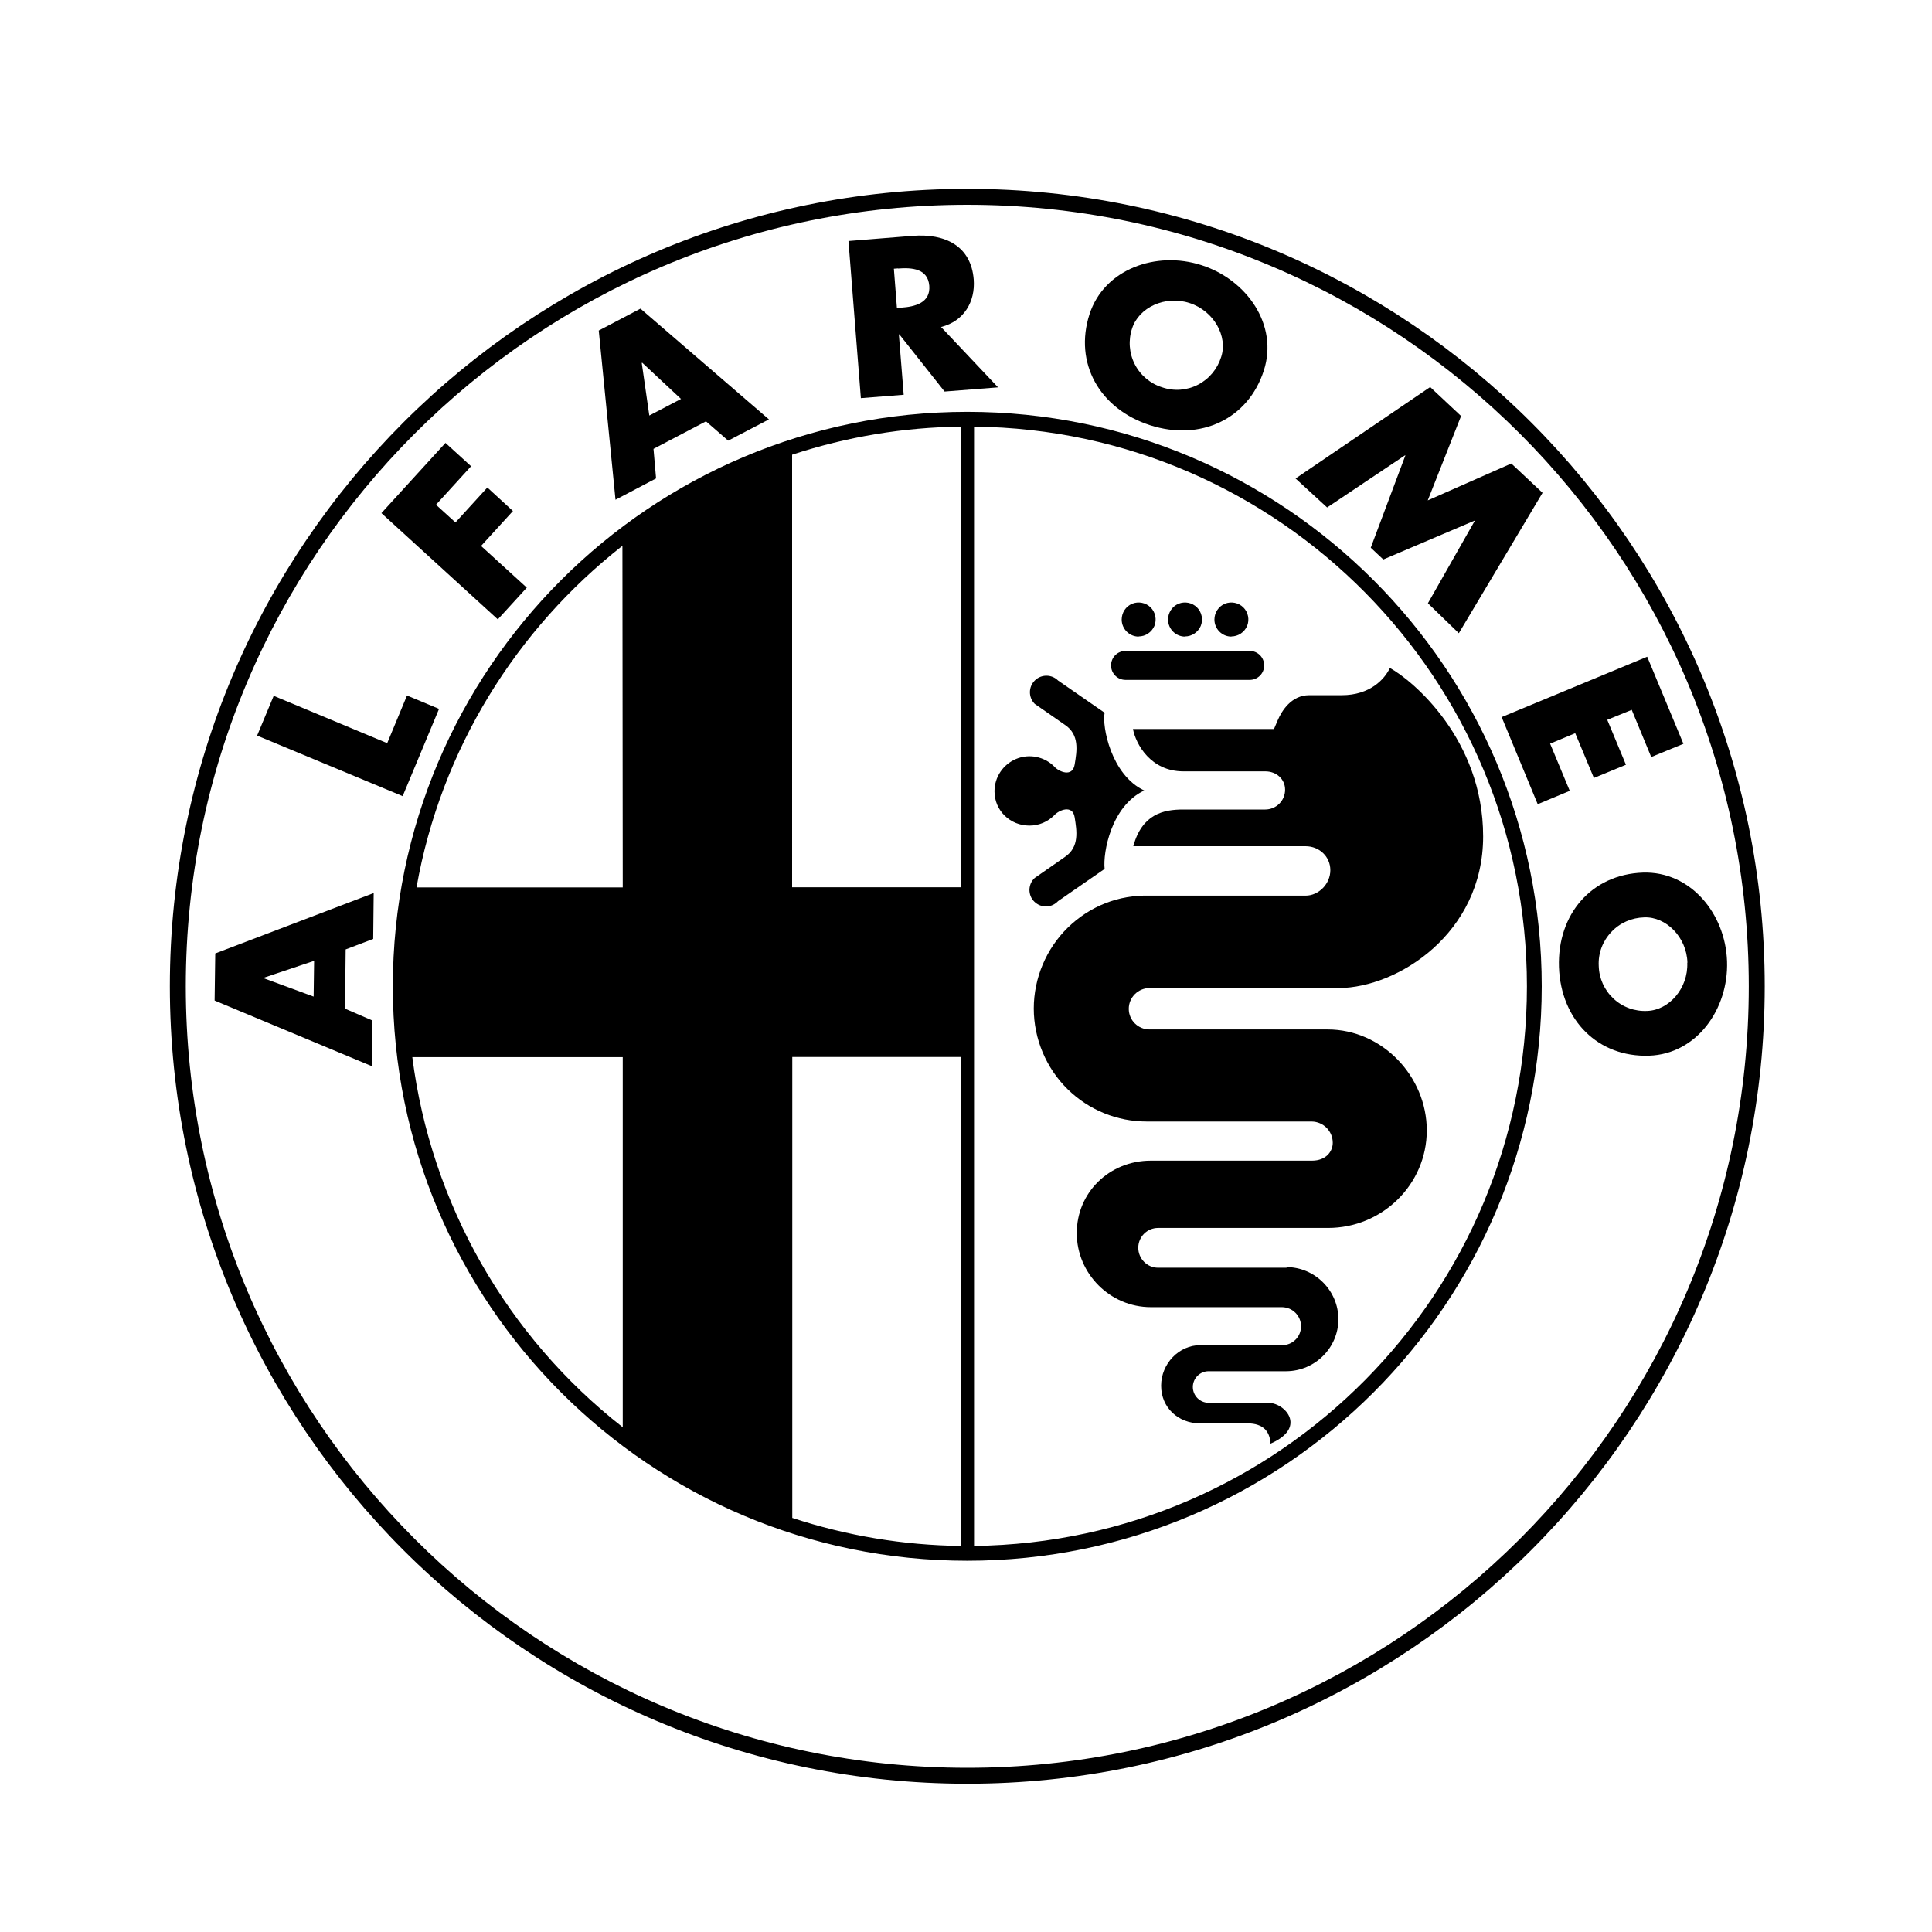
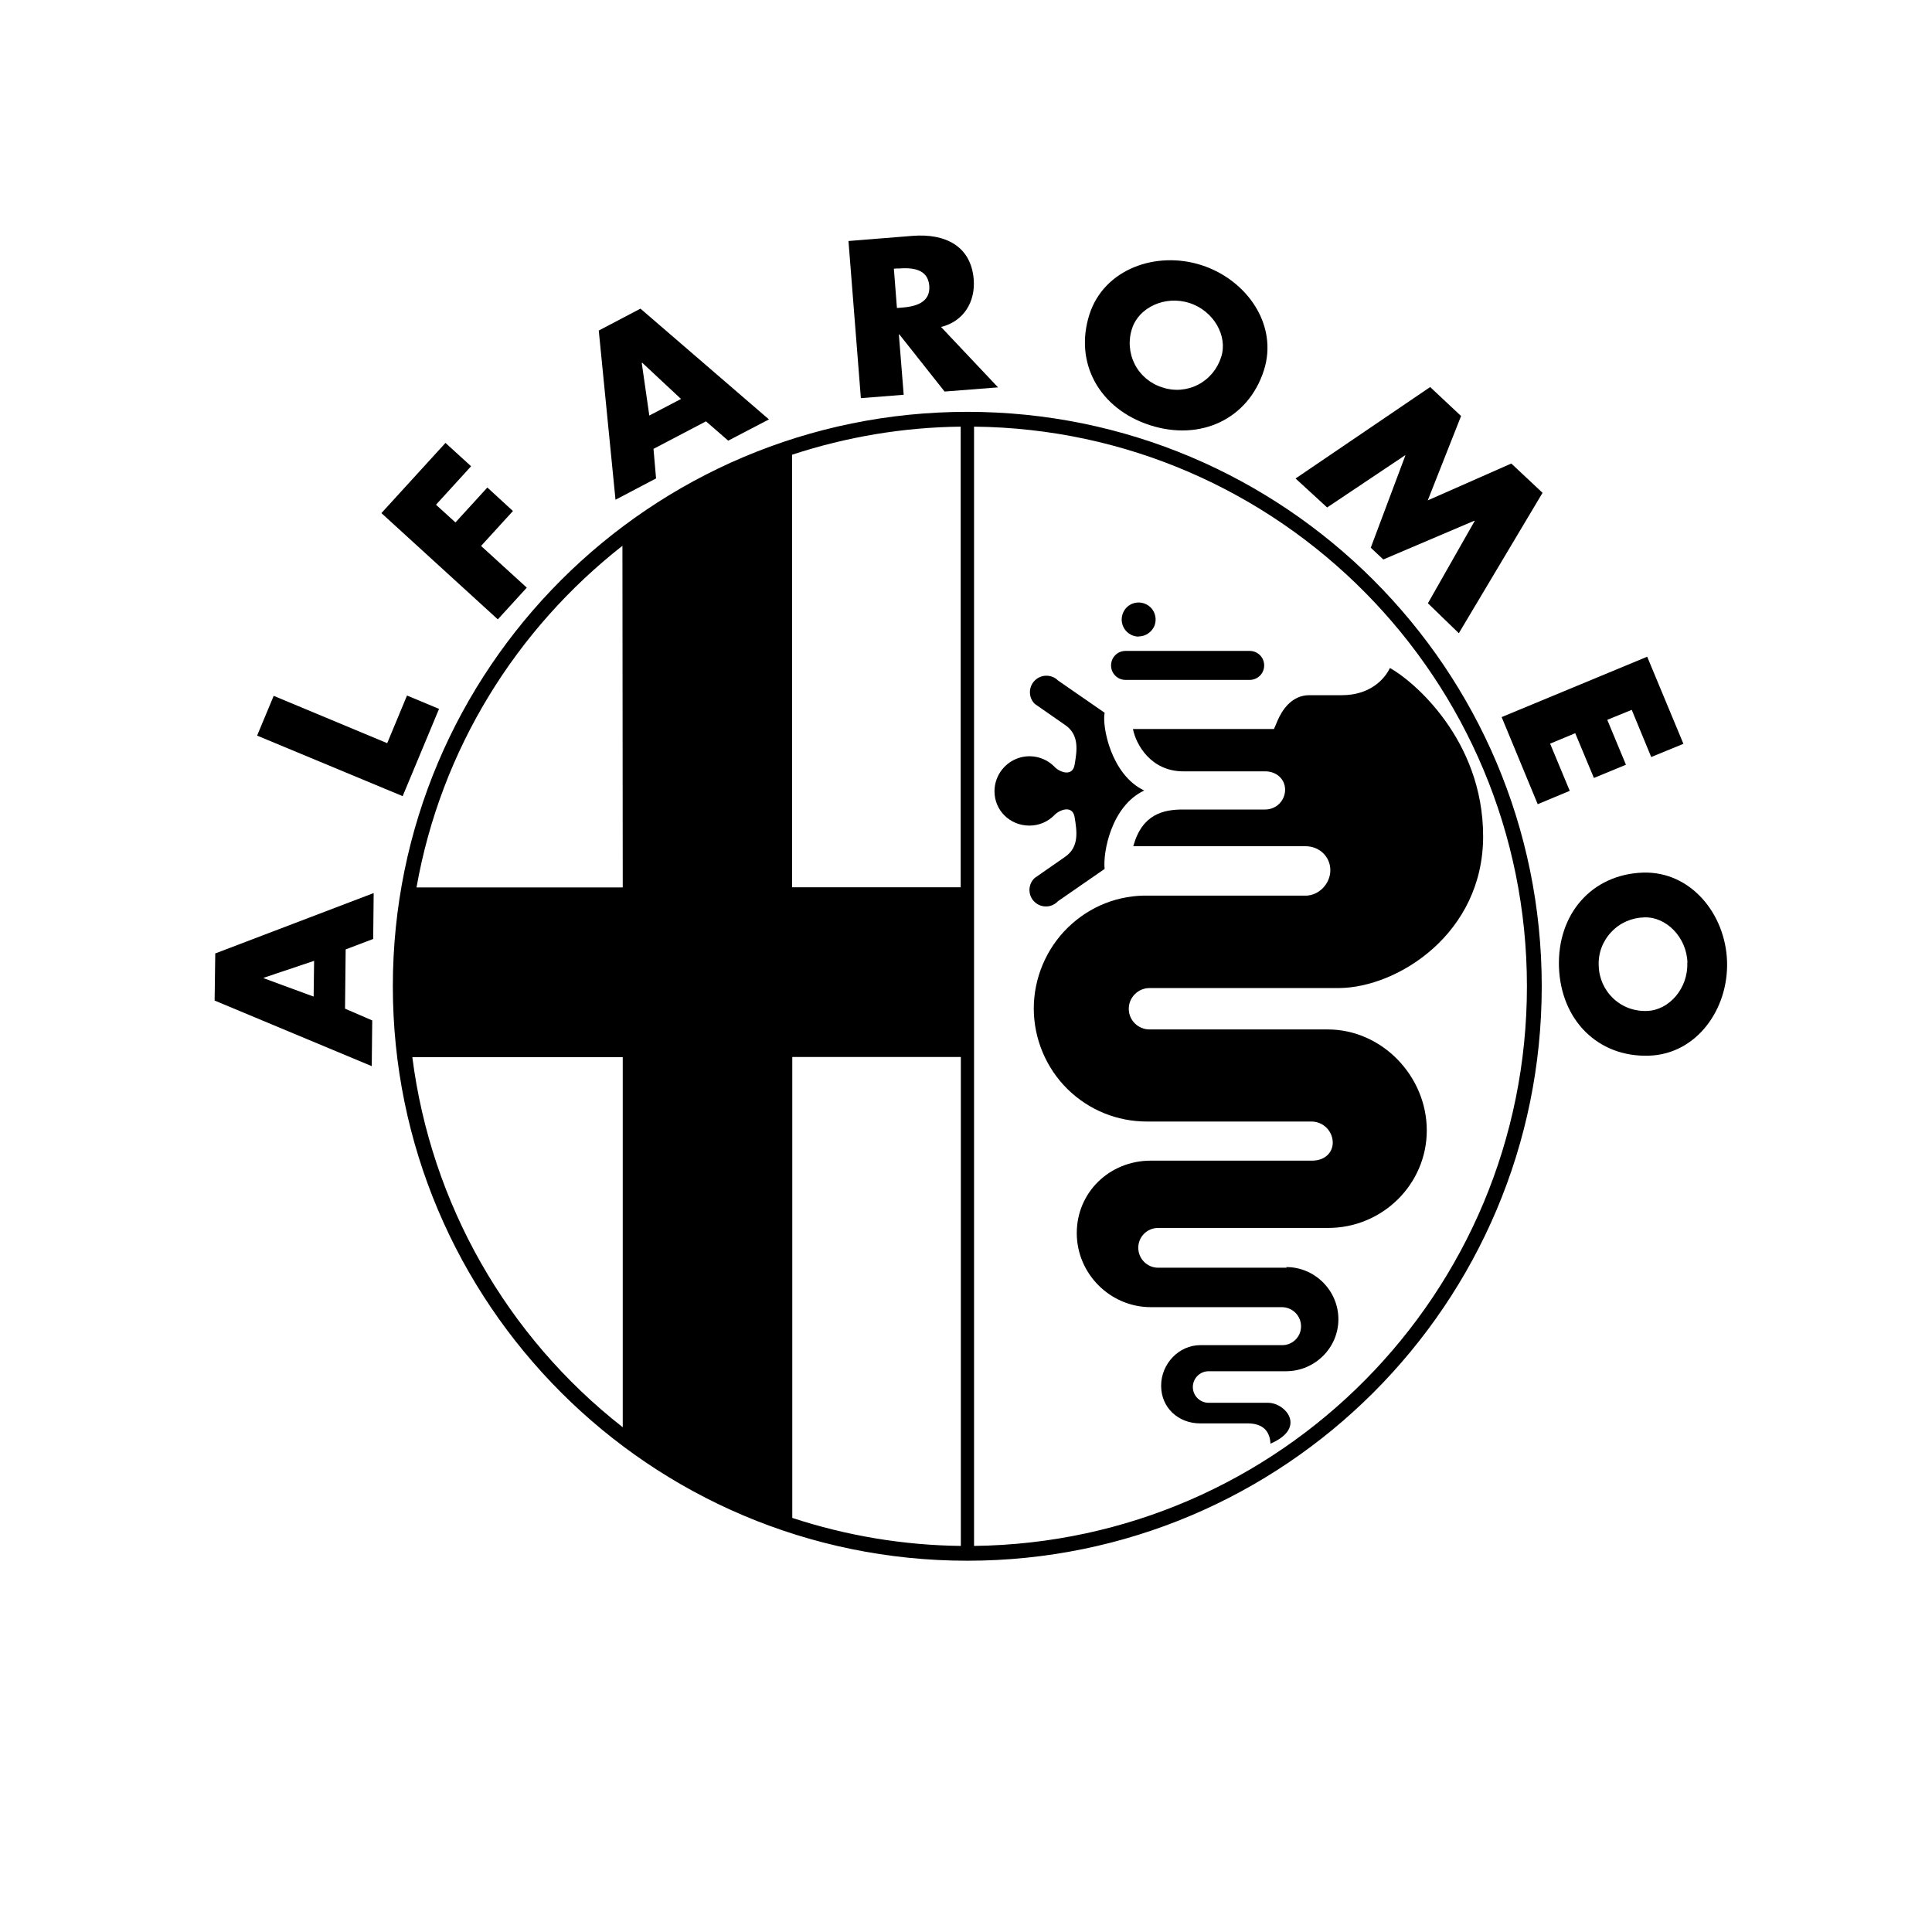
<svg xmlns="http://www.w3.org/2000/svg" id="Calque_1" viewBox="0 0 120 120">
  <defs>
    <style>.cls-1{fill:none;}</style>
  </defs>
  <path class="cls-1" d="M60.08,109.8c26.81,0,48.54-21.73,48.54-48.54S86.89,12.72,60.08,12.72,11.54,34.45,11.54,61.26s21.73,48.54,48.54,48.54Zm47.19-50.09c.1,2.96-1.88,5.76-4.84,5.86-3.17,.11-5.48-2.2-5.6-5.5-.11-3.3,2.04-5.76,5.21-5.87,2.96-.1,5.13,2.55,5.23,5.51Zm-2.72-13.51l-1.99,.82-1.22-2.93-1.51,.63,1.16,2.78-1.99,.83-1.16-2.78-1.56,.65,1.22,2.94-1.99,.82-2.24-5.4,9.05-3.75,2.24,5.4Zm-15.73-22.16l1.92,1.8-2.07,5.24,5.2-2.3,1.94,1.82-5.2,8.72-1.91-1.87,2.91-5.11-.02-.02-5.66,2.41-.78-.73,2.15-5.72-.02-.02-4.84,3.25-1.96-1.8,8.36-5.69Zm-21.16-4.51c.91-2.82,4.14-3.96,6.96-3.05,2.82,.91,4.78,3.72,3.87,6.54-.97,3.02-3.93,4.41-7.07,3.4-3.14-1.01-4.73-3.87-3.76-6.89Zm-10.99-4.87c2.03-.16,3.64,.64,3.8,2.72,.11,1.35-.59,2.58-2.03,2.94l3.54,3.75-3.32,.26-2.81-3.56h-.03l.3,3.76-2.66,.21-.77-9.76,3.98-.32Zm-16.89,4.51l7.98,6.88-2.53,1.32-1.38-1.2-3.26,1.71,.16,1.84-2.51,1.32-1.04-10.51,2.59-1.36Zm-12.12,8.34l1.59,1.45-2.18,2.39,1.21,1.1,1.98-2.17,1.59,1.46-1.98,2.17,2.84,2.59-1.8,1.97-7.23-6.61,3.98-4.36Zm-10.67,15.72l7.05,2.93,1.23-2.96,1.99,.83-2.26,5.43-9.04-3.76,1.03-2.47Zm6.19,15.1l-1.71,.65-.04,3.68,1.69,.73-.03,2.84-9.75-4.07,.04-2.92,9.84-3.75-.03,2.85ZM60.08,25.58c19.7,0,35.68,15.98,35.68,35.68s-15.98,35.68-35.68,35.68-35.68-15.97-35.68-35.68S40.38,25.58,60.08,25.58Z" />
  <path class="cls-1" d="M38.67,88.64v-22.99h-13.07c1.15,9.09,5.85,17.35,13.07,22.99Z" />
  <path class="cls-1" d="M60.5,96.02h0s-.04,0-.07,0h.07Z" />
  <path class="cls-1" d="M94.84,61.26c0-19.08-15.37-34.57-34.34-34.76V96.02c19.02-.23,34.34-15.7,34.34-34.76Zm-18.77-23.76c.39-.16,.85-.07,1.15,.23,.3,.3,.39,.76,.23,1.15-.16,.39-.55,.65-.98,.65-.58,0-1.06-.47-1.06-1.06,0-.43,.26-.81,.65-.98Zm-2.88,0c.39-.16,.85-.07,1.15,.23,.3,.3,.39,.76,.23,1.15-.16,.39-.55,.65-.98,.65-.58,0-1.06-.47-1.06-1.06,0-.43,.26-.81,.65-.98Zm-2.88,0c.39-.16,.85-.07,1.15,.23,.3,.3,.39,.76,.23,1.15-.16,.39-.55,.65-.98,.65-.58,0-1.06-.47-1.06-1.06,0-.43,.26-.81,.65-.98Zm-.4,2.94h7.71c.5,0,.9,.4,.9,.9s-.4,.9-.9,.9h-7.71c-.5,0-.9-.4-.9-.9s.4-.9,.9-.9Zm-3.16,10.34c-.13-.83-1.01-.44-1.27-.13-.39,.39-.94,.64-1.54,.64-1.2,0-2.17-.93-2.17-2.13,0-.88,.53-1.67,1.34-2.01,.81-.34,1.75-.15,2.37,.47,.26,.31,1.14,.7,1.27-.13,.13-.83,.31-1.84-.61-2.46l-1.87-1.3c-.4-.4-.4-1.05,0-1.45,.4-.4,1.05-.4,1.45,0l2.89,2c-.17,.84,.4,3.87,2.46,4.83-2.06,.97-2.57,3.86-2.46,4.87l-2.89,2c-.19,.21-.45,.32-.73,.33-.28,0-.55-.1-.75-.3-.2-.2-.31-.47-.3-.74,0-.28,.12-.54,.33-.73l1.87-1.3c.92-.61,.75-1.62,.61-2.46Zm13.16,34.42h-4.82c-.54,.01-.98,.46-.98,1s.44,.98,.98,.98h3.7c.63,0,1.26,.5,1.37,1.06,.1,.57-.33,1.08-1.23,1.48-.01-.29-.09-.62-.33-.89-.24-.25-.6-.37-1.07-.37h-2.96c-1.36,0-2.43-1.03-2.43-2.35s1.11-2.52,2.43-2.52h5.09c.65,0,1.17-.52,1.17-1.17s-.52-1.18-1.18-1.19h-8.15c-2.54,0-4.6-2.07-4.6-4.6s2.02-4.5,4.6-4.5h10.01c.89,0,1.29-.58,1.29-1.12,0-.71-.58-1.31-1.31-1.32h-10.24c-1.85,0-3.59-.71-4.91-2-1.34-1.31-2.11-3.15-2.11-5.02s.77-3.71,2.11-5.02c1.36-1.33,3.15-2.05,5.09-2h9.68c.83,0,1.54-.72,1.54-1.58s-.68-1.5-1.54-1.5h-10.7c.55-2,1.87-2.28,3.1-2.28h5.1c.32,0,.64-.13,.87-.36,.23-.23,.36-.55,.36-.87,0-.65-.53-1.14-1.23-1.14h-5.09c-2.04,0-2.96-1.69-3.13-2.63h8.76l.23-.54c.25-.58,.83-1.56,1.96-1.56h2.02c1.75,0,2.66-.98,2.99-1.69,1.41,.77,5.79,4.34,5.79,10.46s-5.29,9.39-8.95,9.42h-11.77c-.71,0-1.29,.58-1.29,1.29s.58,1.29,1.29,1.29h11.06c3.39,0,6.16,2.8,6.16,6.26s-2.76,6.07-6.15,6.07h-10.54c-.68-.01-1.23,.54-1.23,1.22s.55,1.23,1.23,1.23h7.99c1.78,0,3.24,1.46,3.24,3.25s-1.45,3.22-3.24,3.22Z" />
  <path class="cls-1" d="M59.66,26.5c-3.56,.04-7.08,.62-10.46,1.74v26.88h10.46V26.5Z" />
  <polygon class="cls-1" points="25.6 65.65 25.6 65.65 25.6 65.65 25.6 65.65" />
  <path class="cls-1" d="M59.66,65.65h-10.47v28.63c3.38,1.12,6.91,1.7,10.47,1.74v-30.37Z" />
-   <path class="cls-1" d="M38.65,33.9c-6.59,5.17-11.27,12.63-12.79,21.22h12.81l-.02-21.22Z" />
  <path class="cls-1" d="M99.3,59.98c.02,.78,.35,1.51,.92,2.04,.57,.53,1.33,.8,2.1,.76,1.35-.05,2.54-1.4,2.48-2.99-.06-1.6-1.33-2.86-2.68-2.81-.78,.01-1.51,.34-2.05,.91-.53,.57-.81,1.32-.78,2.1Z" />
  <path class="cls-1" d="M72.18,24.06c.74,.25,1.54,.19,2.23-.17,.69-.36,1.21-.98,1.43-1.72,.41-1.29-.45-2.86-1.97-3.35-1.52-.49-3.15,.28-3.56,1.57-.25,.73-.19,1.54,.16,2.23,.35,.69,.97,1.21,1.71,1.44Z" />
  <path class="cls-1" d="M55.96,19.12c.87-.07,1.84-.3,1.75-1.36-.08-1.06-1.08-1.14-1.95-1.07l-.26,.02,.19,2.44,.26-.02Z" />
-   <polygon class="cls-1" points="19.52 59.67 16.39 60.73 16.39 60.75 19.49 61.9 19.52 59.67" />
  <polygon class="cls-1" points="42.31 24.78 39.9 22.53 39.87 22.54 40.34 25.81 42.31 24.78" />
-   <path d="M60.08,110.79c27.36,0,49.53-22.18,49.53-49.53S87.44,11.73,60.08,11.73,10.55,33.91,10.55,61.26s22.18,49.53,49.53,49.53Zm0-98.07c26.81,0,48.54,21.73,48.54,48.54s-21.73,48.54-48.54,48.54S11.54,88.07,11.54,61.26,33.27,12.72,60.08,12.72Z" />
  <polygon points="32.72 36.5 29.88 33.91 31.86 31.74 30.27 30.28 28.29 32.45 27.08 31.35 29.26 28.96 27.67 27.51 23.69 31.87 30.92 38.47 32.72 36.5" />
  <polygon points="95.51 49.95 97.5 49.12 96.28 46.19 97.84 45.54 99 48.32 100.99 47.5 99.83 44.71 101.35 44.09 102.56 47.02 104.56 46.2 102.31 40.79 93.27 44.54 95.51 49.95" />
  <polygon points="87.27 28.28 87.29 28.29 85.14 34.02 85.92 34.75 91.58 32.34 91.6 32.35 88.69 37.47 90.61 39.33 95.81 30.61 93.87 28.79 88.68 31.08 90.75 25.84 88.83 24.04 80.47 29.72 82.43 31.52 87.27 28.28" />
  <polygon points="27.27 44.03 25.28 43.2 24.05 46.16 17 43.22 15.97 45.69 25.01 49.45 27.27 44.03" />
  <path d="M13.34,62.15l9.75,4.07,.03-2.84-1.69-.73,.04-3.68,1.71-.65,.03-2.85-9.84,3.75-.04,2.92Zm3.04-1.42l3.13-1.05-.03,2.22-3.1-1.14v-.03Z" />
  <path d="M71.43,26.41c3.14,1.01,6.1-.38,7.07-3.4,.91-2.82-1.05-5.63-3.87-6.54-2.82-.91-6.05,.24-6.96,3.05-.97,3.02,.61,5.87,3.76,6.89Zm-1.11-6.02c.42-1.29,2.04-2.06,3.56-1.57,1.52,.49,2.39,2.07,1.97,3.35-.23,.74-.74,1.36-1.43,1.72-.69,.36-1.5,.42-2.23,.17-.74-.23-1.36-.75-1.71-1.44-.35-.69-.41-1.5-.16-2.23Z" />
  <path d="M40.75,29.72l-.16-1.84,3.26-1.71,1.38,1.2,2.53-1.32-7.98-6.88-2.59,1.36,1.04,10.51,2.51-1.32Zm-.86-7.19l2.41,2.25-1.97,1.03-.47-3.27h.02Z" />
  <path d="M96.83,60.07c.12,3.3,2.43,5.61,5.6,5.5,2.96-.1,4.94-2.9,4.84-5.86-.1-2.96-2.27-5.61-5.23-5.51-3.17,.11-5.32,2.57-5.21,5.87Zm7.97-.27c.06,1.59-1.13,2.94-2.48,2.99-.78,.04-1.53-.23-2.1-.76-.57-.53-.9-1.26-.92-2.04-.04-.78,.24-1.53,.78-2.1,.53-.57,1.27-.89,2.05-.91,1.35-.05,2.63,1.22,2.68,2.81Z" />
  <path d="M56.13,24.52l-.3-3.75h.03l2.81,3.55,3.32-.26-3.54-3.75c1.44-.36,2.13-1.59,2.03-2.94-.16-2.09-1.77-2.88-3.8-2.72l-3.98,.32,.77,9.76,2.66-.21Zm-.36-7.84c.87-.07,1.86,0,1.95,1.07,.08,1.06-.88,1.3-1.75,1.36l-.26,.02-.19-2.44,.26-.02Z" />
  <path d="M60.08,96.94c19.7,0,35.68-15.97,35.68-35.68s-15.98-35.68-35.68-35.68S24.4,41.55,24.4,61.26s15.98,35.68,35.68,35.68Zm.42-70.44c18.97,.19,34.34,15.68,34.34,34.76s-15.33,34.53-34.34,34.76h-.07s.04,0,.07,0V26.5Zm-11.29,1.74c3.38-1.11,6.9-1.7,10.46-1.74v28.61h-10.47V28.24Zm0,37.41h10.47v30.37c-3.56-.04-7.09-.63-10.47-1.74v-28.63Zm-10.55-31.75l.02,21.22h-12.81c1.52-8.59,6.2-16.05,12.79-21.22Zm-13.05,31.76h13.07v22.99c-7.21-5.64-11.91-13.9-13.07-22.99h0Z" />
  <path d="M70.72,39.53c.43,0,.81-.26,.98-.65,.16-.39,.07-.85-.23-1.15-.3-.3-.76-.39-1.15-.23-.39,.16-.65,.55-.65,.98,0,.58,.47,1.06,1.06,1.06Z" />
-   <path d="M73.6,39.53c.43,0,.81-.26,.98-.65,.16-.39,.07-.85-.23-1.15-.3-.3-.76-.39-1.15-.23-.39,.16-.65,.55-.65,.98,0,.58,.47,1.06,1.06,1.06Z" />
-   <path d="M76.48,39.53c.43,0,.81-.26,.98-.65,.16-.39,.07-.85-.23-1.15-.3-.3-.76-.39-1.15-.23-.39,.16-.65,.55-.65,.98,0,.58,.47,1.06,1.06,1.06Z" />
  <path d="M79.92,78.74h-7.99c-.68,0-1.23-.56-1.23-1.24s.55-1.23,1.23-1.23h10.54c3.39,.01,6.15-2.71,6.15-6.06s-2.76-6.27-6.16-6.27h-11.06c-.71,0-1.29-.57-1.29-1.28s.58-1.29,1.29-1.29h11.77c3.65-.03,8.95-3.39,8.95-9.42s-4.38-9.69-5.79-10.46c-.33,.7-1.24,1.69-2.99,1.69h-2.02c-1.12,0-1.71,.98-1.96,1.56l-.23,.54h-8.76c.18,.94,1.1,2.63,3.13,2.63h5.09c.7,0,1.23,.49,1.23,1.14,0,.33-.13,.64-.36,.87-.23,.23-.55,.36-.87,.36h-5.1c-1.23,0-2.55,.28-3.1,2.28h10.7c.86,0,1.54,.65,1.54,1.49s-.71,1.58-1.54,1.58h-9.68c-1.93-.06-3.73,.66-5.09,1.99-1.34,1.31-2.11,3.14-2.11,5.02s.77,3.71,2.11,5.02c1.32,1.29,3.07,2,4.91,2h10.24c.73,.01,1.31,.6,1.31,1.32,0,.53-.41,1.11-1.29,1.11h-10.01c-2.58,0-4.6,1.98-4.6,4.5s2.07,4.6,4.6,4.6h8.15c.66,.01,1.18,.54,1.18,1.19s-.52,1.17-1.17,1.17h-5.09c-1.32,0-2.43,1.15-2.43,2.52s1.07,2.34,2.43,2.34h2.96c.47,0,.83,.13,1.07,.37,.25,.27,.32,.6,.33,.89,.9-.39,1.33-.91,1.23-1.48-.1-.56-.74-1.05-1.37-1.06h-3.7c-.54,0-.98-.44-.98-.98s.44-.98,.98-.98h4.82c1.79-.01,3.24-1.46,3.24-3.23s-1.45-3.24-3.24-3.24Z" />
  <path d="M66.14,53.23l-1.87,1.3c-.21,.19-.32,.45-.33,.73,0,.28,.1,.55,.3,.74,.2,.2,.47,.31,.75,.3,.28,0,.54-.13,.73-.33l2.89-2c-.11-1.01,.4-3.9,2.46-4.87-2.06-.97-2.63-3.99-2.46-4.83l-2.89-2c-.4-.4-1.05-.4-1.45,0-.4,.4-.4,1.05,0,1.45l1.87,1.3c.92,.61,.75,1.62,.61,2.46-.13,.84-1.01,.44-1.27,.13-.62-.62-1.56-.81-2.37-.47-.81,.34-1.34,1.13-1.34,2.01,0,1.2,.97,2.13,2.17,2.13,.6,0,1.14-.24,1.54-.64,.27-.31,1.14-.7,1.27,.13,.13,.83,.31,1.84-.61,2.46Z" />
  <path d="M69.91,42.23h7.71c.5,0,.9-.4,.9-.9s-.4-.9-.9-.9h-7.71c-.5,0-.9,.4-.9,.9s.4,.9,.9,.9Z" />
</svg>